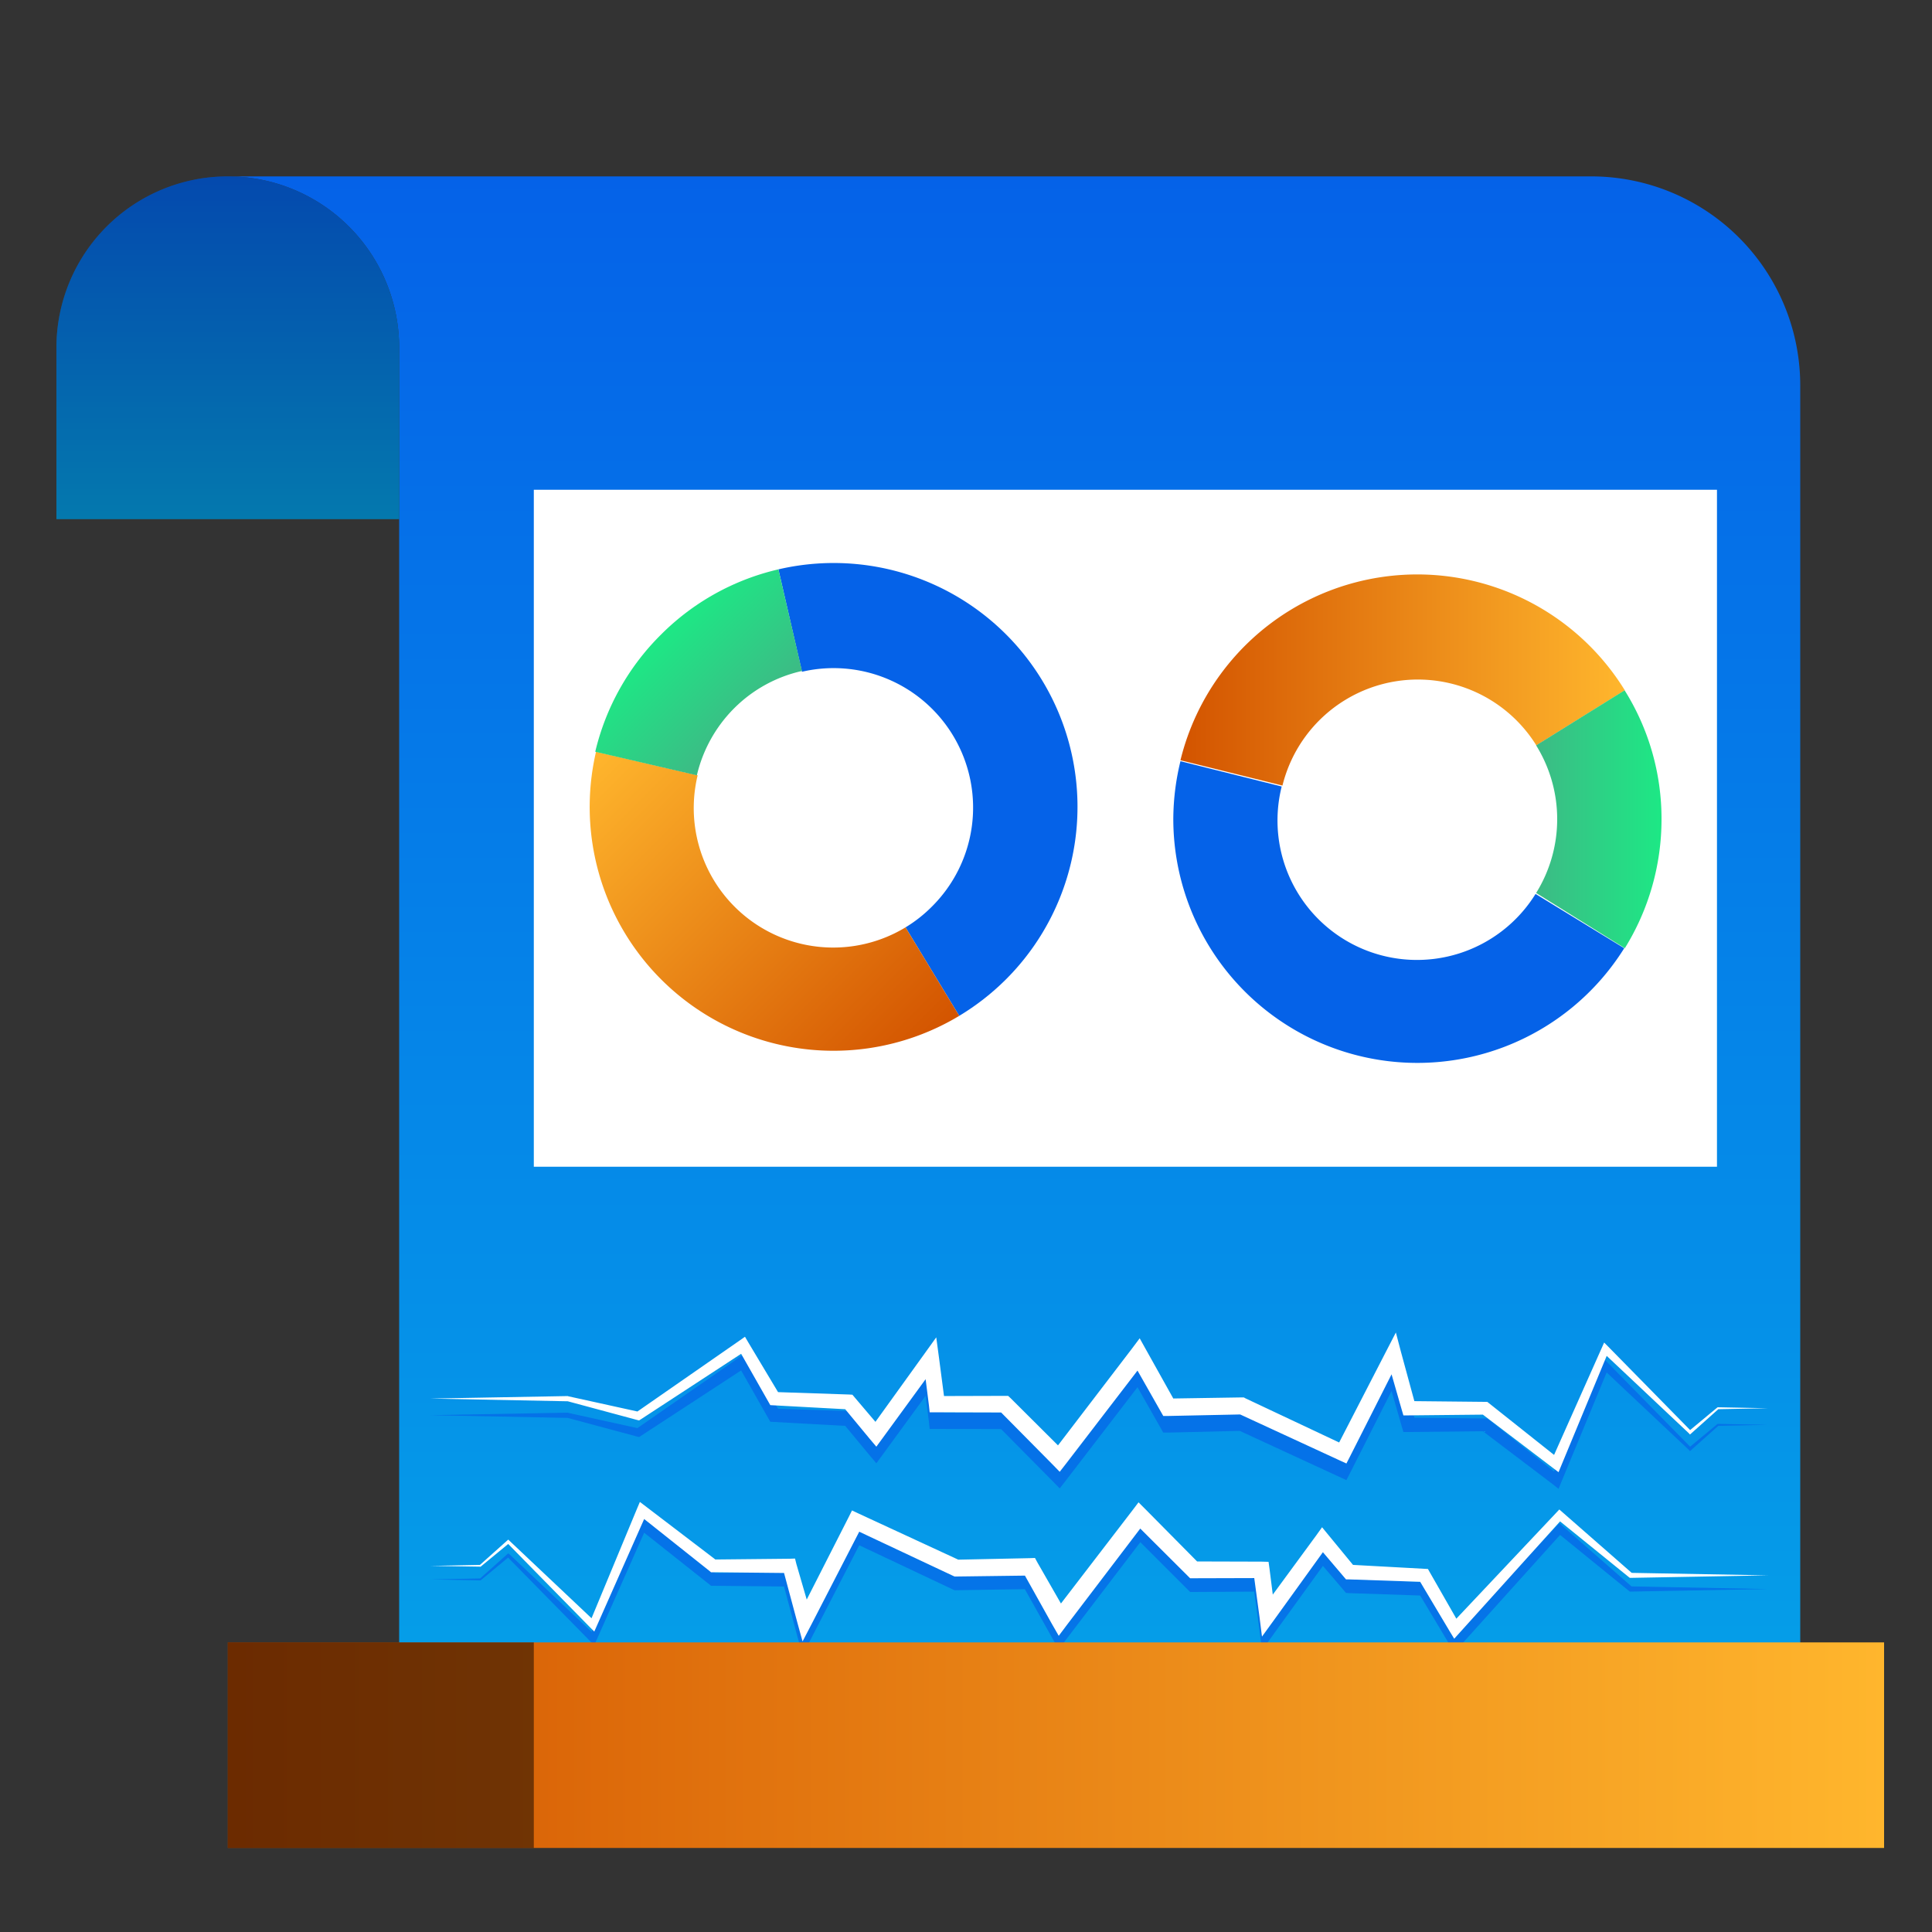
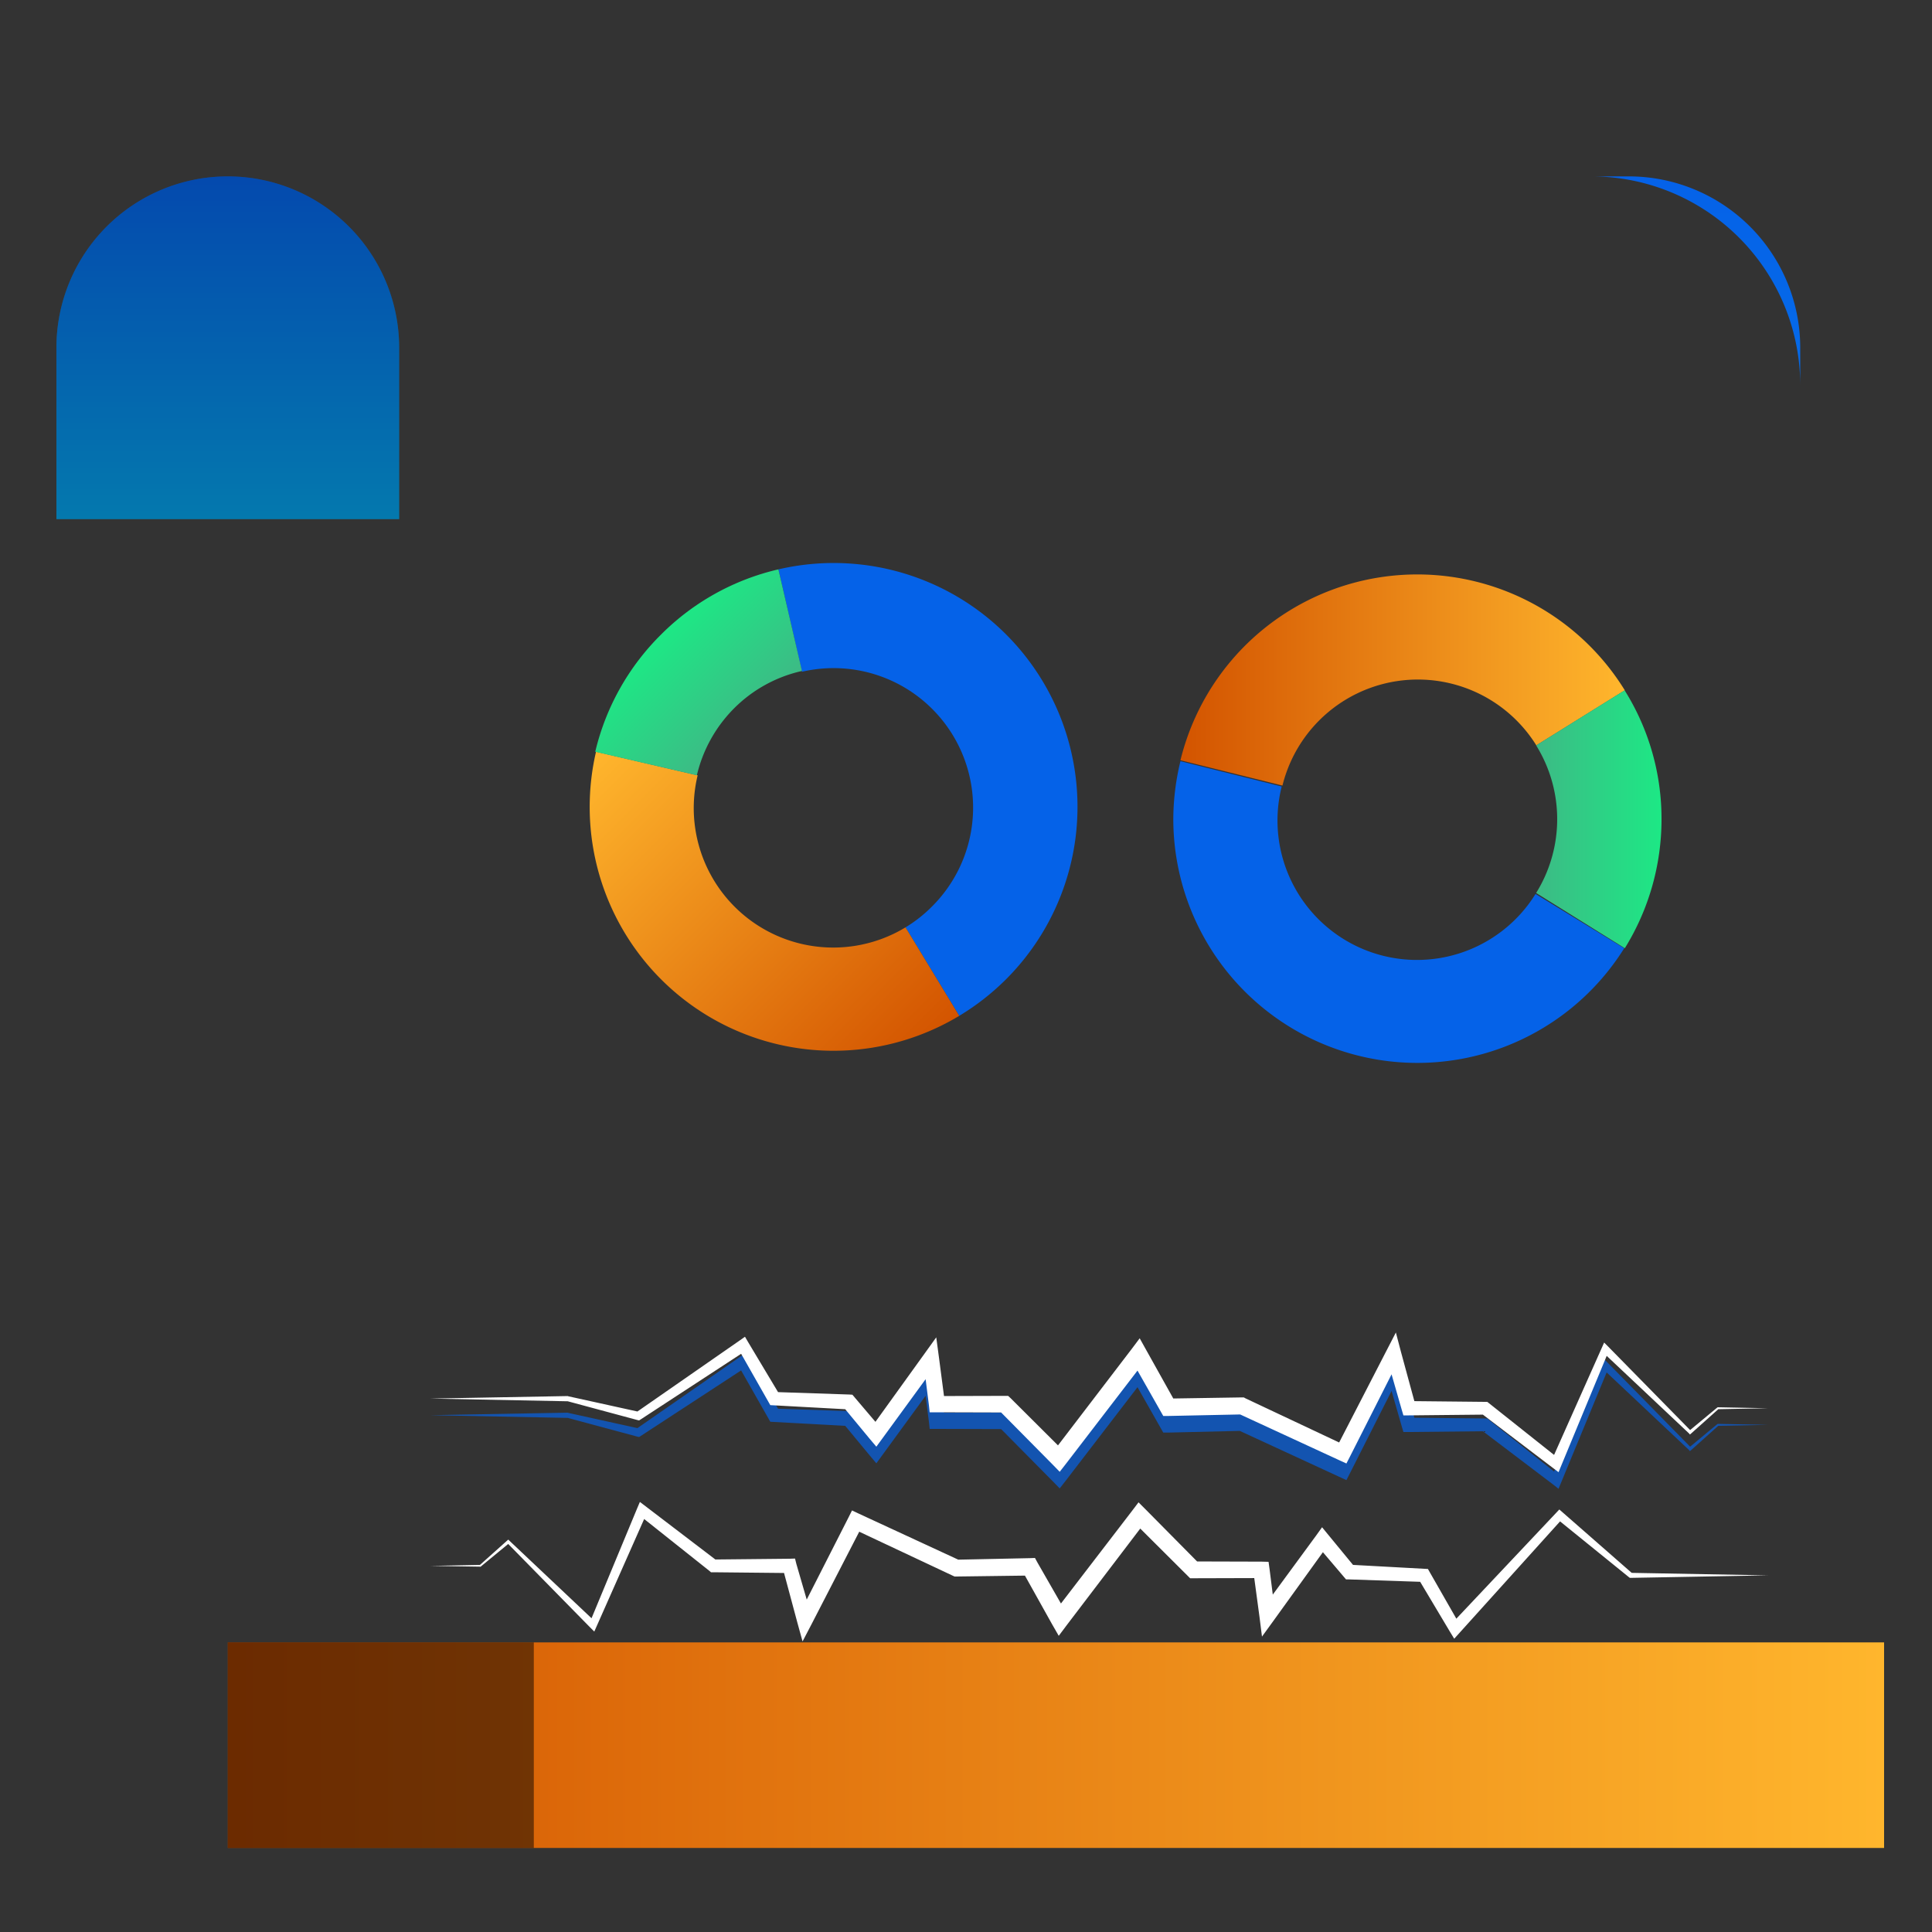
<svg xmlns="http://www.w3.org/2000/svg" xmlns:xlink="http://www.w3.org/1999/xlink" id="Layer_1" data-name="Layer 1" viewBox="0 0 100 100">
  <rect x="0" y="0" width="100" height="100" fill="#333333" stroke="none" />
  <defs>
    <style>.cls-1{fill:url(#linear-gradient);}.cls-2{fill:url(#linear-gradient-2);}.cls-3{opacity:0.25;}.cls-4{fill:#fff;}.cls-5{fill:#0562e8;}.cls-6{fill:url(#linear-gradient-3);}.cls-7{fill:url(#linear-gradient-4);}.cls-8{fill:url(#linear-gradient-5);}.cls-9{fill:url(#linear-gradient-6);}.cls-10{opacity:0.69;}.cls-11{fill:url(#linear-gradient-7);}.cls-12{opacity:0.49;}</style>
    <linearGradient id="linear-gradient" x1="52.48" y1="89.91" x2="52.48" y2="9.12" gradientUnits="userSpaceOnUse">
      <stop offset="0" stop-color="#05a1e8" />
      <stop offset="1" stop-color="#0562e8" />
    </linearGradient>
    <linearGradient id="linear-gradient-2" x1="11.79" y1="26.86" x2="11.79" y2="9.12" xlink:href="#linear-gradient" />
    <linearGradient id="linear-gradient-3" x1="-572.08" y1="-154.56" x2="-588.32" y2="-170.8" gradientTransform="translate(-452.71 330.45) rotate(135)" gradientUnits="userSpaceOnUse">
      <stop offset="0" stop-color="#d35400" />
      <stop offset="1" stop-color="#ffb62d" />
    </linearGradient>
    <linearGradient id="linear-gradient-4" x1="255.8" y1="226.37" x2="262.29" y2="226.37" gradientTransform="translate(-176.31 -183.97)" gradientUnits="userSpaceOnUse">
      <stop offset="0" stop-color="#3dba85" />
      <stop offset="1" stop-color="#1de885" />
    </linearGradient>
    <linearGradient id="linear-gradient-5" x1="46.73" y1="55.51" x2="30.49" y2="39.27" gradientTransform="matrix(1, 0, 0, 1, 0, 0)" xlink:href="#linear-gradient-3" />
    <linearGradient id="linear-gradient-6" x1="-330.31" y1="515.39" x2="-323.82" y2="515.39" gradientTransform="translate(-559.19 168.3) rotate(-135)" xlink:href="#linear-gradient-4" />
    <linearGradient id="linear-gradient-7" x1="11.79" y1="90.33" x2="97.51" y2="90.33" gradientTransform="matrix(1, 0, 0, 1, 0, 0)" xlink:href="#linear-gradient-3" />
  </defs>
-   <path class="cls-1" d="M93.18,19.94v70H20.66V18a8.87,8.87,0,0,0-8.87-8.87H82.35A10.82,10.82,0,0,1,93.18,19.94Z" />
+   <path class="cls-1" d="M93.18,19.94v70V18a8.87,8.87,0,0,0-8.87-8.87H82.35A10.82,10.82,0,0,1,93.18,19.94Z" />
  <path class="cls-2" d="M20.66,18v8.87H2.92V18a8.87,8.87,0,0,1,17.74,0Z" />
  <path class="cls-3" d="M20.66,18v8.87H2.92V18a8.87,8.87,0,0,1,17.74,0Z" />
-   <rect class="cls-4" x="27.63" y="25.35" width="61.24" height="35.04" />
  <path class="cls-5" d="M84.07,49.08A12.63,12.63,0,0,1,60.73,42.4a12.8,12.8,0,0,1,.37-3l5.24,1.31a7.22,7.22,0,0,0,13.14,5.56Z" />
  <path class="cls-6" d="M61.1,39.35a12.62,12.62,0,0,1,23-3.62l-4.58,2.85a7.22,7.22,0,0,0-13.14,2.08Z" />
  <path class="cls-7" d="M86,42.4a12.67,12.67,0,0,1-1.9,6.68l-4.59-2.86a7.24,7.24,0,0,0,0-7.64l4.58-2.85A12.52,12.52,0,0,1,86,42.4Z" />
  <path class="cls-5" d="M40.29,29.47A12.62,12.62,0,0,1,52.07,50.69a12.76,12.76,0,0,1-2.42,1.89L46.87,48a7.12,7.12,0,0,0,1.38-1.09,7.22,7.22,0,0,0-6.74-12.14Z" />
  <path class="cls-8" d="M49.65,52.58a12.62,12.62,0,0,1-18.8-13.67l5.26,1.22A7.22,7.22,0,0,0,46.87,48Z" />
  <path class="cls-9" d="M34.22,32.84a12.6,12.6,0,0,1,6.07-3.37l1.22,5.26A7.17,7.17,0,0,0,38,36.66a7.25,7.25,0,0,0-1.93,3.47l-5.26-1.22A12.64,12.64,0,0,1,34.22,32.84Z" />
  <g class="cls-10">
-     <polygon class="cls-5" points="91.51 82.25 84.41 82.38 84.36 82.38 84.32 82.35 80.58 79.31 80.89 79.29 75.55 85.22 75.27 85.53 75.05 85.16 73.41 82.42 73.69 82.59 69.83 82.46 69.67 82.45 69.56 82.32 68.14 80.66 68.77 80.64 65.93 84.57 65.32 85.42 65.19 84.38 64.87 82.02 65.29 82.38 61.78 82.4 61.6 82.4 61.47 82.27 58.66 79.46 59.33 79.42 55.22 84.81 54.8 85.37 54.45 84.76 52.92 82.03 53.32 82.25 49.51 82.31 49.41 82.31 49.32 82.27 44.11 79.81 44.66 79.62 42.01 84.76 41.54 85.67 41.27 84.69 40.51 81.85 40.87 82.12 36.92 82.08 36.8 82.08 36.72 82.01 33.06 79.11 33.49 79 30.88 84.88 30.76 85.15 30.55 84.95 26.25 80.57 26.36 80.57 24.89 81.79 24.88 81.8 24.86 81.8 22.27 81.75 24.86 81.7 24.83 81.72 26.25 80.45 26.31 80.4 26.37 80.45 30.83 84.66 30.51 84.73 32.98 78.78 33.12 78.44 33.41 78.67 37.12 81.49 36.92 81.42 40.87 81.38 41.15 81.38 41.22 81.65 42.04 84.47 41.3 84.4 43.92 79.25 44.1 78.89 44.46 79.06 49.69 81.48 49.5 81.44 53.3 81.35 53.57 81.35 53.7 81.58 55.26 84.31 54.49 84.25 58.62 78.87 58.93 78.46 59.29 78.83 62.09 81.66 61.78 81.53 65.29 81.54 65.66 81.54 65.71 81.91 66.01 84.28 65.26 84.09 68.13 80.17 68.43 79.76 68.75 80.15 70.14 81.83 69.87 81.69 73.72 81.9 73.91 81.91 74 82.07 75.59 84.85 75.09 84.8 80.56 79 80.71 78.84 80.87 78.98 84.49 82.15 84.41 82.11 91.51 82.25" />
-   </g>
+     </g>
  <polygon class="cls-4" points="91.51 81.54 84.41 81.67 84.36 81.67 84.32 81.64 80.58 78.61 80.89 78.59 75.55 84.51 75.27 84.82 75.05 84.46 73.41 81.71 73.69 81.88 69.83 81.75 69.67 81.75 69.56 81.62 68.14 79.95 68.77 79.93 65.93 83.87 65.32 84.71 65.19 83.68 64.87 81.31 65.29 81.68 61.78 81.69 61.6 81.69 61.47 81.56 58.66 78.76 59.33 78.71 55.22 84.11 54.8 84.67 54.45 84.06 52.92 81.32 53.32 81.55 49.51 81.6 49.41 81.6 49.32 81.56 44.11 79.11 44.66 78.92 42.01 84.06 41.54 84.96 41.27 83.98 40.51 81.15 40.87 81.42 36.92 81.38 36.8 81.38 36.72 81.31 33.06 78.4 33.49 78.29 30.88 84.18 30.76 84.45 30.55 84.24 26.25 79.86 26.36 79.87 24.89 81.08 24.88 81.1 24.86 81.09 22.27 81.05 24.86 81 24.83 81.01 26.25 79.74 26.31 79.69 26.37 79.75 30.83 83.96 30.51 84.02 32.98 78.07 33.12 77.74 33.41 77.96 37.12 80.79 36.92 80.72 40.87 80.68 41.15 80.67 41.22 80.95 42.04 83.77 41.3 83.69 43.92 78.54 44.1 78.18 44.46 78.35 49.69 80.77 49.5 80.73 53.3 80.65 53.57 80.64 53.7 80.88 55.26 83.6 54.49 83.55 58.62 78.17 58.93 77.76 59.29 78.12 62.09 80.95 61.78 80.82 65.29 80.83 65.66 80.84 65.71 81.2 66.01 83.57 65.26 83.38 68.13 79.47 68.43 79.05 68.75 79.44 70.14 81.13 69.87 80.99 73.72 81.2 73.91 81.21 74 81.37 75.59 84.15 75.09 84.09 80.56 78.29 80.71 78.13 80.87 78.27 84.49 81.44 84.41 81.41 91.51 81.54" />
  <g class="cls-10">
    <polygon class="cls-5" points="22.27 73.25 29.38 73.12 29.39 73.12 29.41 73.13 33.09 73.94 32.92 73.97 38.29 70.24 38.56 70.05 38.73 70.34 40.37 73.08 40.09 72.91 43.95 73.04 44.12 73.05 44.23 73.18 45.64 74.84 45.02 74.86 47.85 70.93 48.46 70.08 48.6 71.12 48.91 73.48 48.5 73.12 52 73.11 52.18 73.1 52.31 73.23 55.13 76.04 54.45 76.08 58.57 70.69 58.99 70.13 59.33 70.74 60.86 73.48 60.46 73.25 64.27 73.19 64.38 73.19 64.47 73.23 69.67 75.69 69.13 75.88 71.78 70.74 72.25 69.83 72.51 70.81 73.28 73.65 72.92 73.38 76.86 73.42 76.98 73.42 77.07 73.49 80.72 76.39 80.29 76.5 82.91 70.62 83.03 70.35 83.23 70.55 87.53 74.93 87.42 74.93 88.89 73.71 88.91 73.7 88.92 73.7 91.51 73.75 88.92 73.8 88.95 73.79 87.53 75.06 87.47 75.11 87.42 75.05 82.95 70.84 83.27 70.77 80.81 76.72 80.67 77.06 80.38 76.83 76.66 74.01 76.86 74.08 72.92 74.12 72.64 74.12 72.56 73.85 71.75 71.03 72.48 71.1 69.87 76.26 69.69 76.61 69.32 76.44 64.1 74.03 64.29 74.06 60.48 74.15 60.21 74.15 60.08 73.92 58.53 71.19 59.3 71.25 55.17 76.63 54.85 77.04 54.49 76.67 51.7 73.85 52 73.97 48.5 73.96 48.12 73.96 48.08 73.59 47.78 71.22 48.52 71.41 45.66 75.33 45.36 75.74 45.03 75.35 43.64 73.67 43.92 73.81 40.06 73.6 39.87 73.59 39.78 73.43 38.2 70.65 38.64 70.75 33.16 74.33 33.08 74.38 32.99 74.36 29.35 73.38 29.38 73.39 22.27 73.25" />
  </g>
  <polygon class="cls-4" points="22.27 72.39 29.38 72.26 29.39 72.26 29.41 72.27 33.09 73.08 32.92 73.11 38.29 69.38 38.56 69.19 38.73 69.48 40.37 72.22 40.09 72.05 43.95 72.18 44.12 72.19 44.23 72.32 45.64 73.98 45.02 74 47.85 70.07 48.46 69.22 48.6 70.26 48.91 72.63 48.5 72.26 52 72.25 52.18 72.25 52.31 72.37 55.13 75.18 54.45 75.22 58.57 69.83 58.99 69.27 59.33 69.88 60.86 72.62 60.46 72.39 64.27 72.33 64.38 72.33 64.47 72.38 69.67 74.83 69.13 75.02 71.78 69.88 72.25 68.97 72.51 69.96 73.28 72.79 72.92 72.52 76.86 72.56 76.98 72.56 77.07 72.63 80.72 75.53 80.29 75.64 82.91 69.76 83.03 69.49 83.23 69.69 87.53 74.07 87.42 74.07 88.89 72.85 88.91 72.84 88.92 72.84 91.51 72.89 88.92 72.94 88.95 72.93 87.53 74.2 87.47 74.25 87.42 74.19 82.95 69.98 83.27 69.92 80.81 75.86 80.67 76.2 80.38 75.98 76.66 73.15 76.86 73.22 72.92 73.26 72.64 73.26 72.56 72.99 71.75 70.17 72.48 70.24 69.87 75.4 69.69 75.75 69.32 75.58 64.1 73.17 64.29 73.21 60.48 73.29 60.21 73.29 60.08 73.06 58.53 70.33 59.3 70.39 55.17 75.77 54.85 76.18 54.49 75.81 51.7 72.99 52 73.11 48.5 73.1 48.12 73.1 48.08 72.73 47.78 70.36 48.52 70.55 45.66 74.47 45.36 74.88 45.03 74.49 43.64 72.81 43.92 72.95 40.06 72.74 39.87 72.73 39.78 72.57 38.2 69.79 38.64 69.89 33.16 73.47 33.08 73.52 32.99 73.5 29.35 72.52 29.38 72.53 22.27 72.39" />
  <rect class="cls-11" x="11.79" y="85.01" width="85.73" height="10.64" />
  <rect class="cls-12" x="11.79" y="85.01" width="15.84" height="10.64" />
</svg>